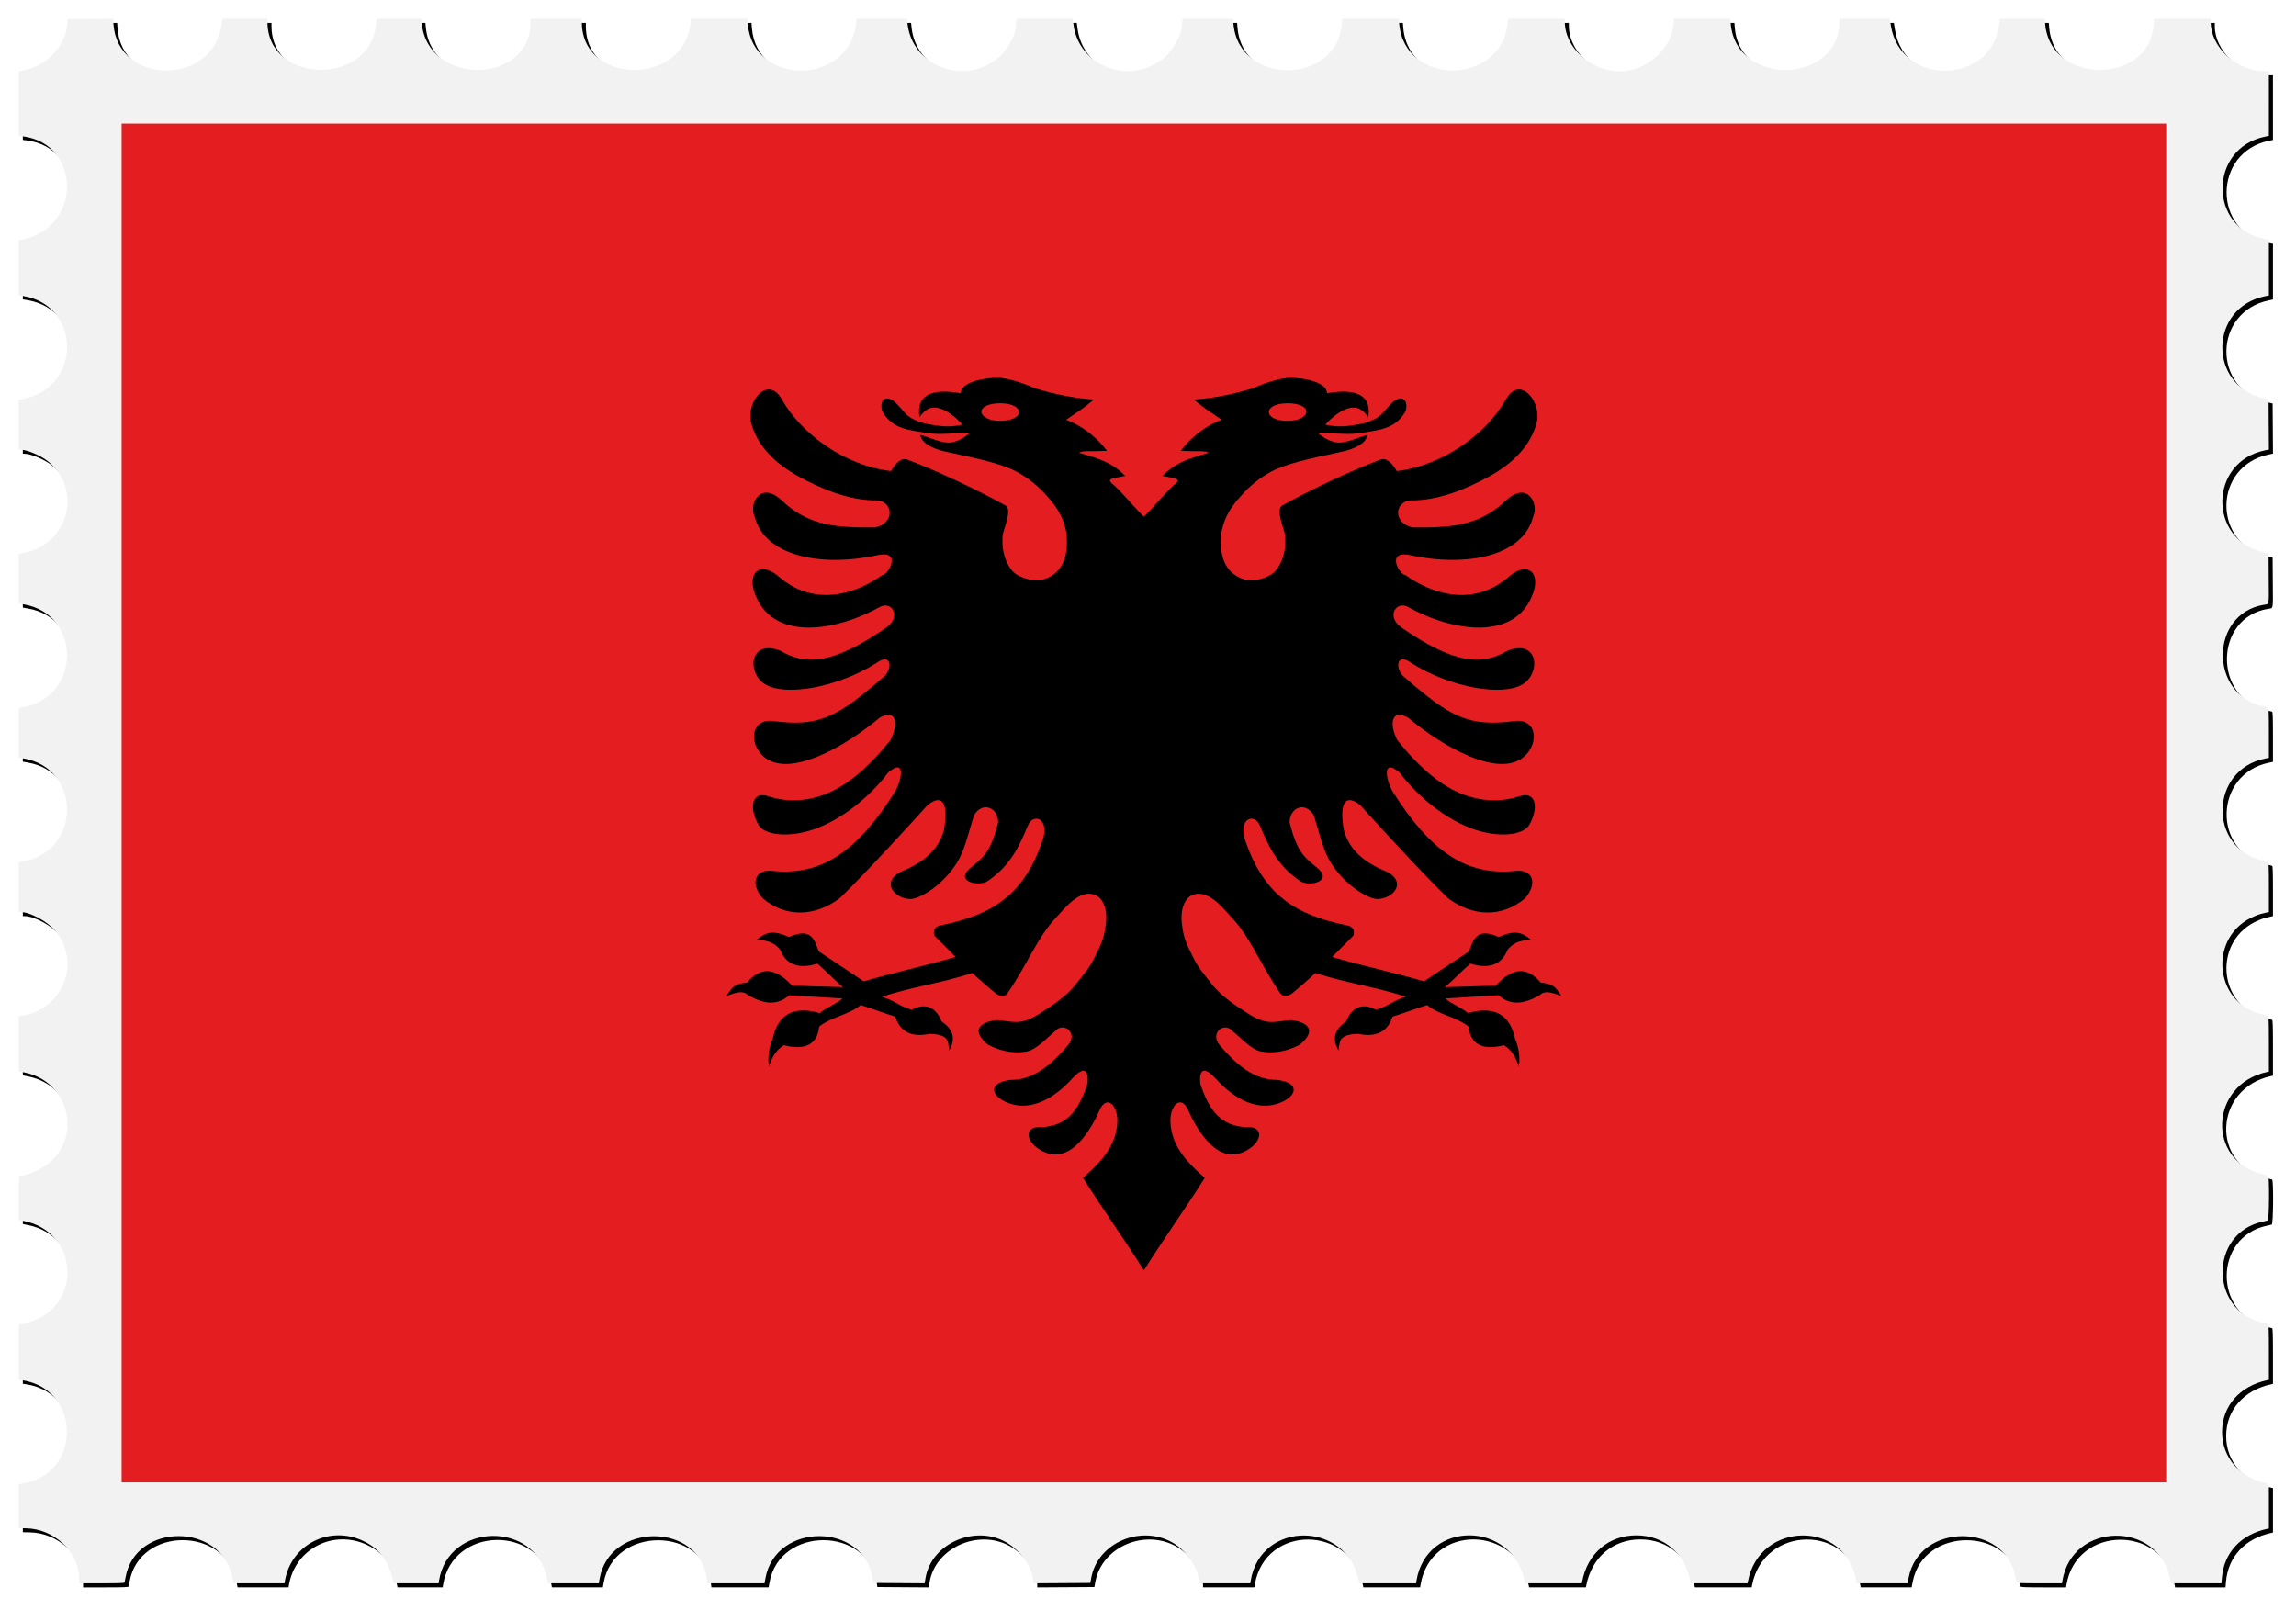
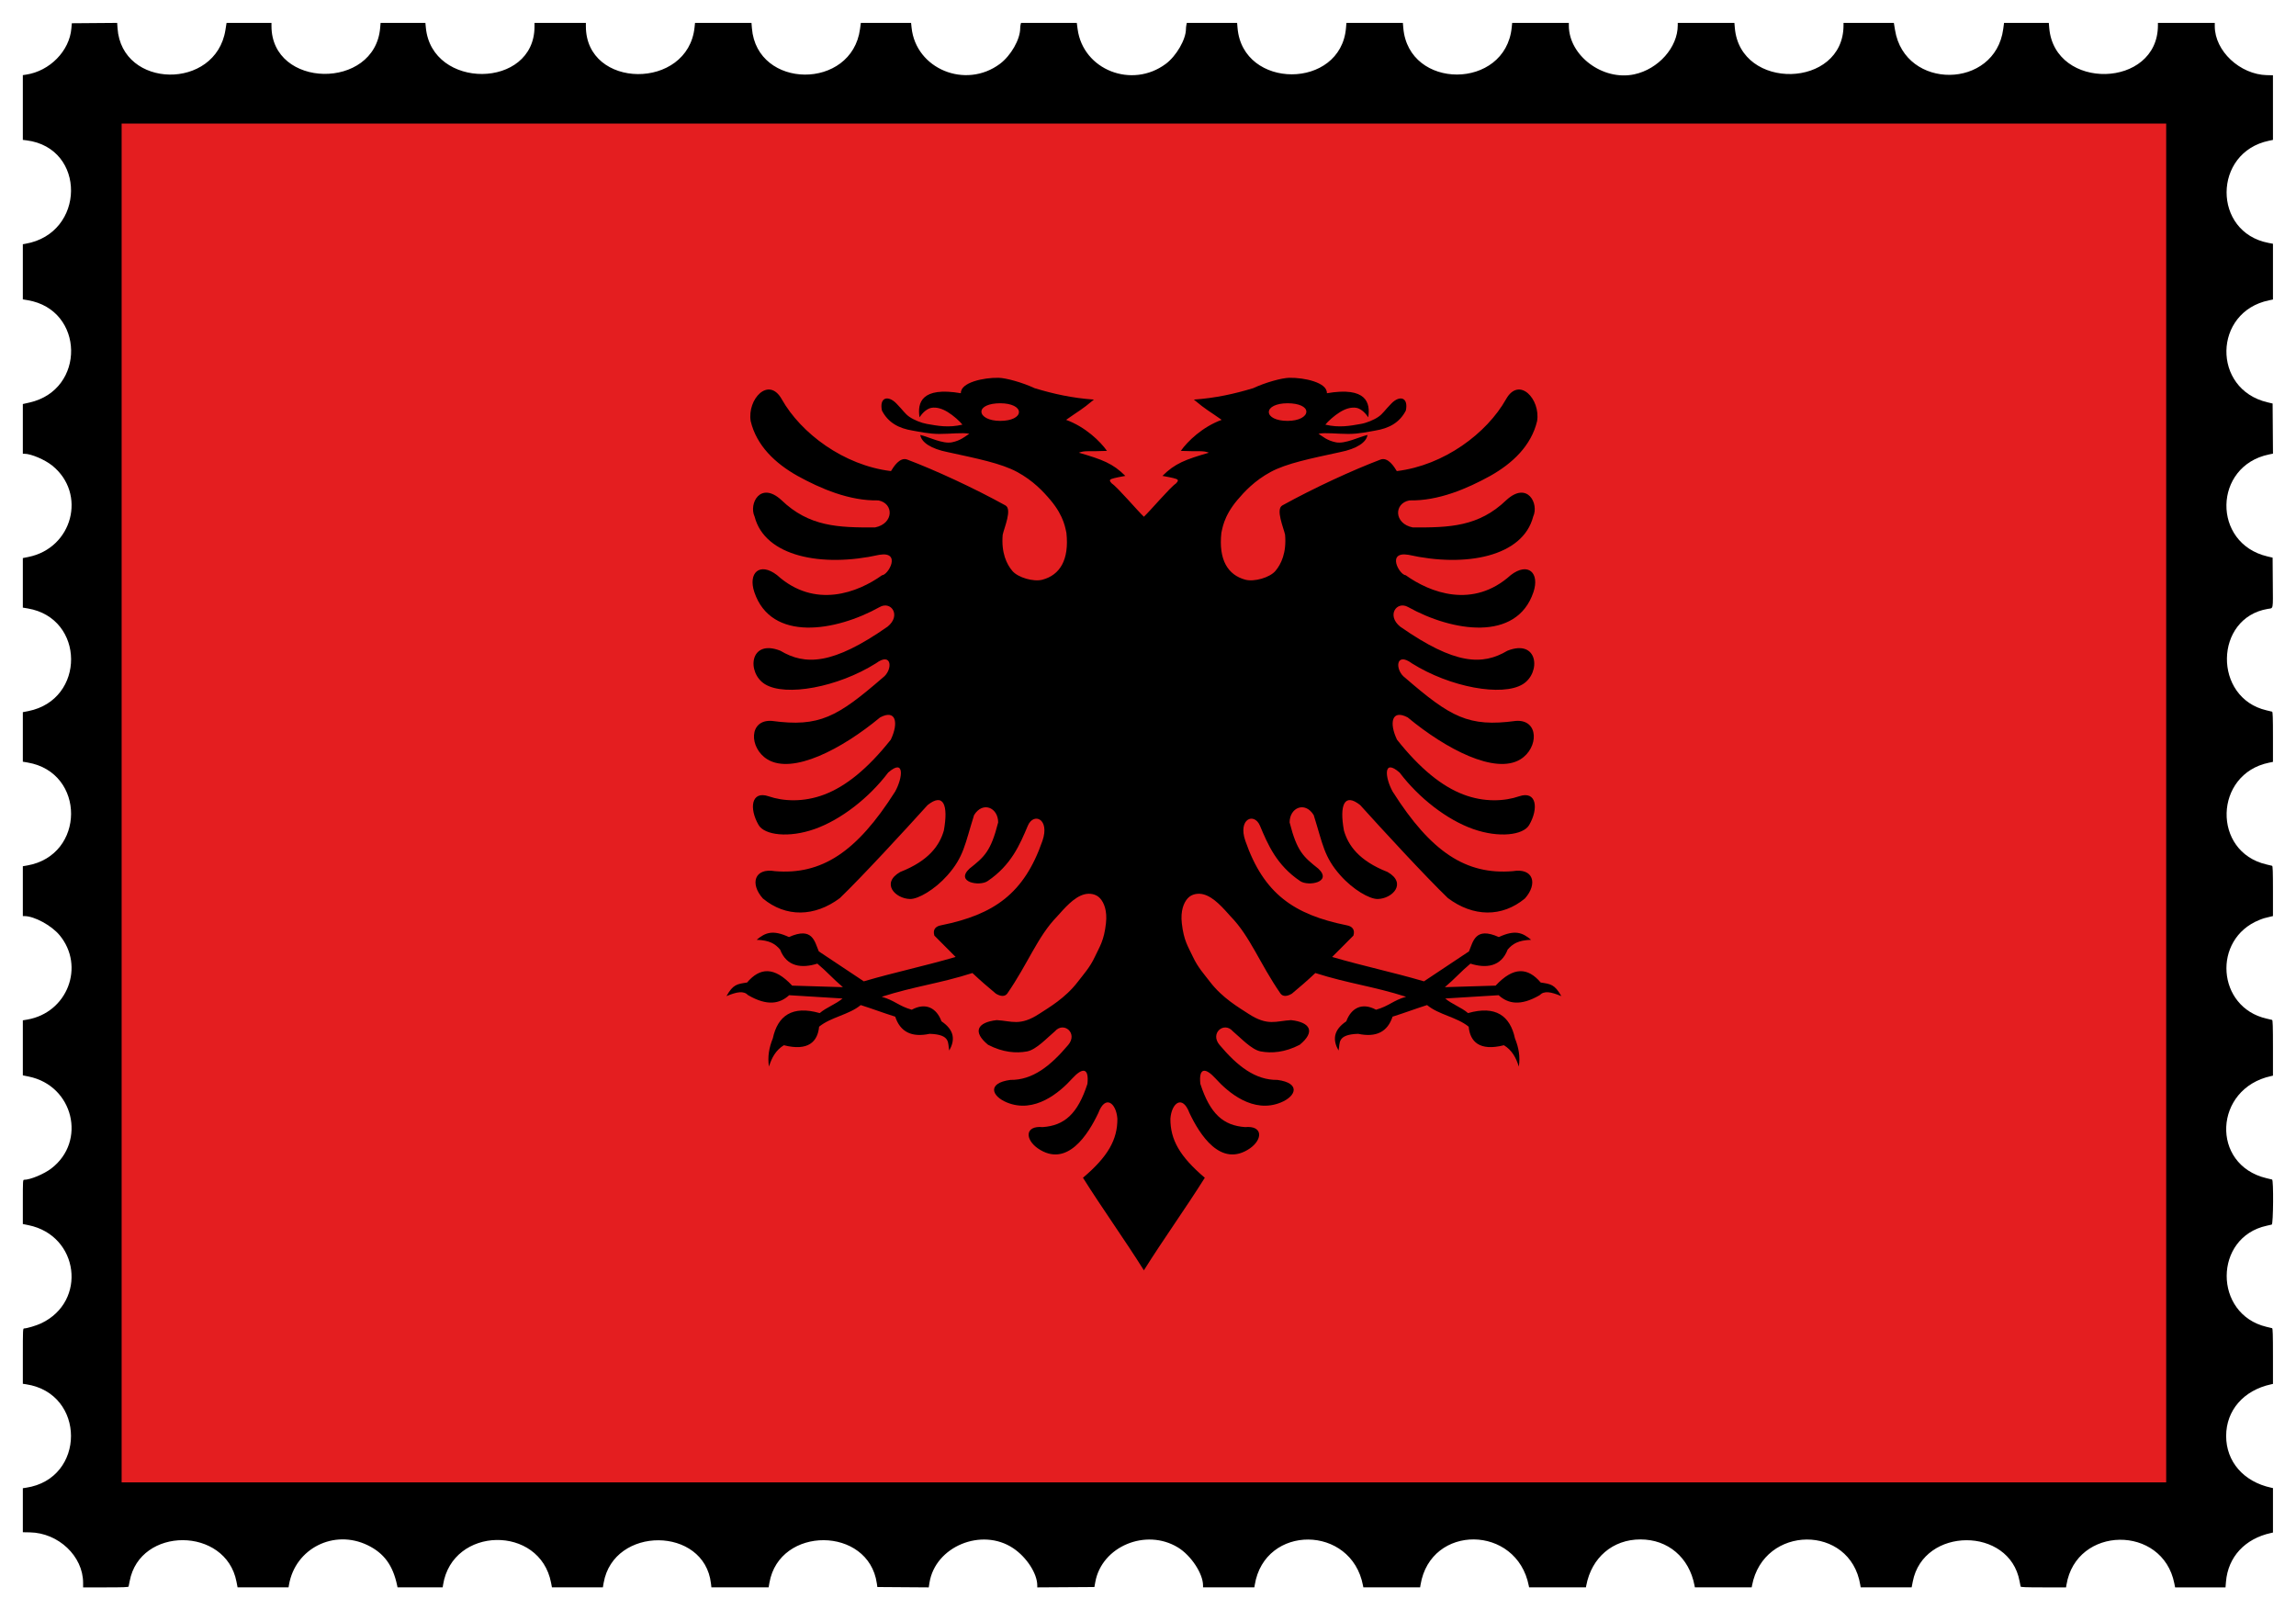
<svg xmlns="http://www.w3.org/2000/svg" xmlns:xlink="http://www.w3.org/1999/xlink" version="1.1" viewBox="0 0 3352 2350.9">
  <defs>
    <filter id="b" x="-.015" y="-.01" width="1.029" height="1.02" color-interpolation-filters="sRGB">
      <feGaussianBlur stdDeviation="13.923" />
    </filter>
  </defs>
  <path transform="matrix(0 1 1 0 27.416 27.416)" d="m82.308 3282.2c-0.989-39.5-35.333-76.2-71.441-76.2h-4.84v-83h3.542c92.315 0 95.886-150.89 3.756-158.68l-7.298-0.617v-65.346l8.831-1.176c88.423-11.773 89.723-143.65 1.558-157.99l-10.386-1.7v-73.5h3.542c92.358 0 95.93-150.88 3.756-158.68l-7.298-0.617v-82.706h3.542c32.139 0 63.994-28.277 71.534-63.5 9.82-45.9-27.203-95.5-71.26-95.5h-3.816v-82.724l6.75-0.684c91.162-9.234 91.652-150.57 0.548-158.27l-7.298-0.617v-82.412l7.385-0.624c90.231-7.627 90.222-150.71-0.011-158.34l-7.374-0.623v-73.456l3.125-0.625c1.719-0.344 4.337-0.625 5.818-0.625 15.126 0 39.423-14.074 50.863-29.463 36.836-49.549 8.741-120.77-50.766-128.69l-9.04-1.204v-81.406l2.25-0.603c1.238-0.332 3.796-0.609 5.686-0.617 16.181-0.064 39.8-13.527 51.767-29.507 37.492-50.063 7.612-122.91-52.954-129.09l-6.75-0.69v-73.364l8.831-1.176c89.495-11.916 88.546-150.57-1.081-157.85l-7.75-0.629v-82.428l6.33-0.649c92.07-9.5 90.76-158.69-1.395-158.69h-4.938v-75h5.34c91.384 0 92.718-150.07 1.41-158.65l-6.75-0.635v-65.42l7.25-0.617c91.283-7.77 88.713-158.68-2.698-158.68h-4.553v-65.58l10.298-1.633c88.403-14.023 86.169-151.44-2.561-157.54l-7.763-0.54 0.263-33.1 0.263-33.11 7.5-0.625c32.938-2.745 62.331-31.558 67.525-66.194l0.702-4.681h94.542l0.663 5.306c10.95 87.639 135.92 86.352 151.01-1.556l0.644-3.75h80.52l1.224 7.25c14.002 82.909 130.79 84.897 149.36 2.543l2.21-9.793h72.598v2.34c0 9.679 8.594 29.835 17.328 40.644 40.863 50.564 120.38 29.68 133.36-35.025l1.59-7.959h72.326l1.224 7.25c14.148 83.778 133.05 84.479 149.82 0.884l1.6-8.134h72.308l1.222 7.125c14.55 84.85 135.48 84.23 150.28-0.77l1.1-6.355h72.794v2.312c0 14.445 13.656 39.571 27.915 51.362 45.258 37.423 112.93 11.535 123.15-47.106l1.1-6.568h80.344l1.791 8.75c13.295 64.937 94.403 84.776 134.14 32.81 8.203-10.728 16.523-30.729 16.523-39.72 0-1.749 1.6-1.84 32.3-1.84h32.275l1.719 8.352c15.164 73.667 111.24 86.001 143.27 18.392 3.252-6.865 7.464-20.917 7.464-24.904 0-1.756 1.9-1.84 40.4-1.84h40.386l0.702 4.681c13.122 87.501 137.93 87.501 151.05 0l0.7-4.681 64.272 2.044e-4 0.177 10.25c0.722 41.71 34.737 77.65 73.573 77.735l6.75 0.015v33.031c0 25.576-0.282 33.109-1.25 33.373-0.688 0.188-4.175 0.882-7.75 1.543-80.196 14.816-79.773 140.34 0.526 155.91l8.468 1.642v74.41l-3.75 0.644c-53.208 9.138-81.66 65.77-57.75 114.95 11.576 23.808 29.363 36.816 58.75 42.963l2.75 0.575v65.872l-3.75 0.595c-85.611 13.591-87.911 141.56-2.835 157.7l6.585 1.249v74.338l-6.602 1.15c-83.37 14.518-82.649 147.04 0.852 156.65l5.75 0.662v83.536l-6.75 1.173c-83.357 14.481-82.634 144.77 0.871 156.79l5.379 0.774 0.524 75.026-6.829 1.075c-52.942 8.336-80.993 76.343-50.392 122.17 13.163 19.714 37.111 35.198 54.439 35.198h2.781l-0.261 41.694-0.261 41.694-7.5 1.368c-51.829 9.456-78.704 73.815-50.328 120.53 11.652 19.182 38.186 36.718 55.558 36.718h2.77v74.91l-3.75 0.616c-88.653 14.565-87.852 141.13 1 157.99l2.75 0.522v82.872l-3.75 0.616c-89.183 14.652-87.988 140.61 1.5 158.07l2.25 0.439v82.924l-2.75 0.522c-40.865 7.752-67.25 38.754-67.25 79.016 0 40.3 26.347 71.257 67.25 79.016l2.75 0.522v82.924l-2.75 0.522c-88.901 16.865-89.702 143.42-1 157.99l3.75 0.616v74.41l-8.468 1.642c-80.17 15.548-80.594 141.31-0.526 155.92 3.575 0.652 7.062 1.34 7.75 1.528 0.968 0.265 1.25 7.788 1.25 33.328v32.986l-3.75 0.616c-86.557 14.22-88.16 140.47-2 157.48l5.75 1.135v73.57l-8.25 0.685c-36.224 3.006-62.939 27.718-71.193 65.853l-0.595 2.75h-64.924l-0.595-2.75c-8.679-40.097-37.999-65.588-75.443-65.588-37.472 0-66.758 25.46-75.443 65.588l-0.595 2.75h-40.512c-31.573 0-40.583-0.276-40.832-1.25-0.176-0.688-1.07-4.4-1.987-8.25-18.498-77.675-130.95-77.294-147.63 0.5-0.648 3.025-1.395 6.287-1.659 7.25-0.621 2.265-65.151 2.756-65.728 0.5-0.176-0.688-1.07-4.4-1.987-8.25-19.507-81.91-130.98-76.863-149.07 6.75l-0.595 2.75h-40.512c-31.547 0-40.594-0.277-40.88-1.25-0.202-0.688-1.083-4.4-1.958-8.25-16.419-72.239-116.12-79.512-143.92-10.5-2.37 5.883-3.109 8.377-5.107 17.25l-0.619 2.75h-36.512c-28.347 0-36.594-0.28-36.88-1.25-0.202-0.688-1.094-4.4-1.982-8.25-18.36-79.578-132.17-76.705-148.56 3.75l-1.171 5.75h-36.46c-28.306 0-36.543-0.28-36.828-1.25-0.202-0.688-1.091-4.375-1.977-8.194-18.104-78.1-134.98-76.566-148.1 1.944-1.394 8.344 2.751 7.556-38.214 7.262l-36.578-0.262-1.815-7.693c-19.11-80.998-132.04-79.136-148.85 2.455l-1.187 5.762-73.152-0.524-1.815-7.693c-19.112-81.007-132.04-79.154-148.84 2.443l-1.184 5.75h-81.402l-1.234-6.504c-15.555-81.999-132.26-81.41-149.18 0.754l-1.184 5.75-94.358-0.02-0.218-8.745z" filter="url(#b)" />
-   <path d="m3303.7 103.72c-39.592-0.989-76.244-35.333-76.244-71.442v-4.84h-83v3.542c0 92.315-150.89 95.886-158.68 3.756l-0.617-7.298h-65.346l-1.176 8.831c-11.773 88.423-143.65 89.723-157.99 1.558l-1.69-10.385h-73.5v3.542c0 92.358-150.88 95.93-158.68 3.756l-0.617-7.298h-82.706v3.542c0 32.139-28.277 63.994-63.5 71.534-45.882 9.821-95.5-27.203-95.5-71.259v-3.816h-82.724l-0.684 6.75c-9.234 91.163-150.57 91.652-158.27 0.548l-0.617-7.298h-82.412l-0.624 7.385c-7.627 90.231-150.71 90.222-158.34-0.011l-0.623-7.374h-73.456l-0.625 3.125c-0.344 1.719-0.625 4.337-0.625 5.818 0 15.126-14.074 39.423-29.463 50.863-49.549 36.837-120.77 8.741-128.69-50.766l-1.204-9.04h-81.406l-0.603 2.25c-0.332 1.238-0.609 3.796-0.617 5.686-0.064 16.181-13.527 39.8-29.507 51.767-50.063 37.492-122.91 7.612-129.09-52.954l-0.69-6.75h-73.364l-1.176 8.831c-11.916 89.495-150.57 88.546-157.85-1.081l-0.629-7.75h-82.428l-0.648 6.33c-9.433 92.073-158.63 90.764-158.63-1.395v-4.938h-75v5.34c0 91.384-150.07 92.718-158.65 1.41l-0.635-6.75h-65.42l-0.617 7.25c-7.766 91.281-158.68 88.716-158.68-2.697v-4.553h-65.58l-1.633 10.298c-14.08 88.404-151.5 86.174-157.6-2.557l-0.534-7.763-66.212 0.527-0.625 7.5c-2.745 32.939-31.558 62.331-66.194 67.525l-4.681 0.702v94.542l5.306 0.663c87.639 10.95 86.352 135.92-1.556 151.01l-3.75 0.644v80.52l7.25 1.224c82.909 14.002 84.897 130.79 2.543 149.36l-9.793 2.208v72.598h2.34c9.679 0 29.835 8.594 40.644 17.328 50.564 40.863 29.68 120.38-35.025 133.36l-7.959 1.596v72.326l7.25 1.224c83.778 14.148 84.479 133.05 0.884 149.82l-8.134 1.631v72.308l7.125 1.222c84.85 14.55 84.23 135.48-0.77 150.28l-6.355 1.107v72.794h2.312c14.445 0 39.571 13.656 51.362 27.915 37.423 45.258 11.535 112.93-47.106 123.15l-6.568 1.144v80.344l8.75 1.791c64.937 13.295 84.776 94.403 32.81 134.14-10.728 8.203-30.729 16.523-39.72 16.523-1.749 0-1.84 1.602-1.84 32.275v32.275l8.352 1.719c73.667 15.164 86.001 111.24 18.392 143.27-6.865 3.252-20.917 7.464-24.904 7.464-1.756 0-1.84 1.837-1.84 40.386v40.386l4.681 0.702c87.501 13.122 87.501 137.93 0 151.05l-4.681 0.702 2.04e-4 64.272 10.25 0.177c41.71 0.722 77.65 34.737 77.735 73.573l0.015 6.75h33.031c25.576 0 33.109-0.282 33.373-1.25 0.188-0.688 0.882-4.175 1.543-7.75 14.816-80.196 140.34-79.773 155.91 0.526l1.642 8.468h74.41l0.644-3.75c9.138-53.208 65.77-81.66 114.95-57.75 23.808 11.576 36.816 29.363 42.963 58.75l0.575 2.75h65.872l0.595-3.75c13.591-85.611 141.56-87.911 157.7-2.835l1.249 6.585h74.338l1.15-6.602c14.518-83.37 147.04-82.649 156.65 0.852l0.662 5.75h83.536l1.173-6.75c14.481-83.357 144.77-82.634 156.79 0.871l0.774 5.379 75.026 0.524 1.075-6.829c8.336-52.942 76.343-80.993 122.17-50.392 19.714 13.163 35.198 37.111 35.198 54.439v2.781l83.388-0.522 1.368-7.5c9.456-51.829 73.815-78.704 120.53-50.328 19.182 11.652 36.718 38.186 36.718 55.558v2.77h74.91l0.616-3.75c14.565-88.653 141.13-87.852 157.99 1l0.522 2.75h82.872l0.616-3.75c14.652-89.183 140.61-87.988 158.07 1.5l0.439 2.25h82.924l0.522-2.75c7.752-40.865 38.754-67.25 79.016-67.25 40.3 0 71.257 26.347 79.016 67.25l0.522 2.75h82.924l0.522-2.75c16.865-88.901 143.42-89.702 157.99-1l0.616 3.75h74.41l1.642-8.468c15.548-80.17 141.31-80.594 155.92-0.526 0.652 3.575 1.34 7.062 1.528 7.75 0.265 0.968 7.788 1.25 33.328 1.25h32.986l0.616-3.75c14.22-86.557 140.47-88.16 157.48-2l1.135 5.75h73.57l0.685-8.25c3.006-36.224 27.718-62.939 65.853-71.193l2.75-0.595v-64.924l-2.75-0.595c-40.097-8.679-65.588-37.999-65.588-75.443 0-37.472 25.46-66.758 65.588-75.443l2.75-0.595v-40.512c0-31.573-0.276-40.583-1.25-40.832-0.688-0.176-4.4-1.07-8.25-1.987-77.675-18.498-77.294-130.95 0.5-147.63 3.025-0.648 6.287-1.395 7.25-1.659 2.265-0.621 2.756-65.151 0.5-65.728-0.688-0.176-4.4-1.07-8.25-1.987-81.91-19.507-76.863-130.98 6.75-149.07l2.75-0.595v-40.512c0-31.547-0.277-40.594-1.25-40.88-0.688-0.202-4.4-1.083-8.25-1.958-72.239-16.419-79.512-116.12-10.5-143.92 5.883-2.37 8.377-3.109 17.25-5.107l2.75-0.619v-36.512c0-28.347-0.28-36.594-1.25-36.88-0.688-0.202-4.4-1.094-8.25-1.982-79.578-18.36-76.705-132.17 3.75-148.56l5.75-1.171v-36.46c0-28.306-0.28-36.543-1.25-36.828-0.688-0.202-4.375-1.091-8.194-1.977-78.1-18.104-76.566-134.98 1.944-148.1 8.344-1.394 7.556 2.751 7.262-38.214l-0.262-36.578-7.693-1.815c-80.998-19.11-79.136-132.04 2.455-148.85l5.762-1.187-0.262-36.576-0.262-36.576-7.693-1.815c-81.007-19.112-79.154-132.04 2.443-148.84l5.75-1.184v-81.402l-6.504-1.234c-81.999-15.555-81.41-132.26 0.754-149.18l5.75-1.184-0.02-94.358-8.745-0.218z" fill="#f2f2f2" />
  <rect x="177.58" y="180.4" width="2984.9" height="1983.7" fill="#e41e20" />
  <g transform="translate(0,105)">
    <path id="a" d="m1457.2 446.55c-20.731-0.35-55.138 6.609-54.368 22.52-57.744-9.897-63.757 13.955-60.364 35.179 5.494-8.423 12.184-12.996 17.323-13.858 7.7-1.278 15.758 1.209 23.986 6.263 8.229 5.054 17.294 13.21 21.321 18.256-20.38 4.872-36.124 1.727-52.102-1.067-7.877-1.378-18.899-5.809-25.451-10.394-6.553-4.586-8.616-8.902-18.922-19.455-12.151-12.443-25.084-8.939-21.054 10.394 9.319 17.956 24.888 25.962 44.507 29.183 9.441 1.55 23.504 4.915 39.443 4.93 15.94 0.017 33.837-2.303 43.574-0.267-5.85 3.673-12.47 10.005-25.585 12.526-13.337 2.564-33.614-7.931-45.972-10.794 1.57 10.398 14.686 20.119 40.509 25.185 42.434 9.24 77.696 16.262 101.01 28.916 23.311 12.654 38.008 28.496 48.504 40.909 20.888 24.703 21.987 43.665 23.319 47.838 4.298 39.467-9.464 61.669-35.046 68.492-12.791 3.412-35.511-3.013-43.84-12.792-8.33-9.777-16.434-26.583-14.125-52.901 2.245-10.325 14.051-37.218 3.998-42.774-46.315-25.599-102.56-51.487-143.25-66.892-11.121-4.211-20.283 10.905-23.852 16.79-69.126-8.418-131.45-55.196-159.5-105-19.108-33.923-50.6 0.07-45.306 32.114 8.547 35.766 35.797 61.625 68.492 79.952 33.556 18.477 75.5 36.659 117.93 35.712 22.859 4.324 22.633 33.897-4.797 39.443-53.646 0.339-96.444-0.998-136.85-39.976-30.65-27.985-47.904 5.36-39.043 24.252 15.015 58.241 98.102 74.55 182.16 55.7 32.55-5.39 13.059 29.488 3.864 29.849-35.122 25.182-98.001 49.822-153.38-0.267-25.339-19.403-42.471-3.093-33.047 24.919 24.57 73.033 118.56 57.694 183.09 21.72 16.61-9.259 31.684 12.283 11.46 28.65-80.251 56.074-120.38 56.712-156.57 35.179-45.317-17.872-49.303 32.392-22.387 48.904 29.917 18.353 106.05 4.593 161.9-30.515 23.945-17.802 25.028 10.034 9.861 21.054-66.282 57.282-92.408 72.366-161.5 63.029-34.263-2.671-33.748 39.571-6.796 56.1 36.799 22.568 108.66-14.892 164.44-61.164 23.475-12.544 27.33 8.028 15.724 32.381-34.079 42.996-66.065 68.346-96.875 80.085-30.811 11.74-60.446 9.869-81.418 2.663-25.586-8.79-28.794 17.8-14.658 41.975 8.521 14.573 43.834 19.245 81.951 5.73 38.117-13.513 79.039-45.211 107.14-82.351 24.446-21.401 21.406 7.35 10.26 27.584-56.262 88.944-107.72 121.94-175.49 116.33-30.052-5.103-36.876 18.266-17.722 39.843 33.633 27.892 75.685 27.018 112.47-0.533 32.698-31.526 95.251-99.411 128.06-135.79 23.117-18.429 30.502-0.261 23.719 37.178-6.169 21.44-21.612 44.02-63.695 60.497-28.75 16.408-7.16 39.023 14.391 39.443 11.86 0.231 35.943-13.633 54.368-34.379 24.238-27.293 25.68-45.616 39.043-88.08 12.626-20.7 35.177-11.038 35.179 10.66-10.816 42.535-20.109 50.162-41.975 67.56-20.915 19.636 14.563 26.18 26.517 18.122 34.584-23.311 47.209-53.465 58.765-80.885 8.341-19.793 32.537-10.198 21.321 22.12-26.804 77.235-70.849 107.65-147.91 123.26-7.81 1.389-12.574 5.998-9.861 15.058 10.343 10.738 20.705 20.481 31.048 31.181-47.652 13.874-86.366 21.669-134.05 35.581-23.397-15.339-42.298-28.352-65.694-43.707-6.17-14.422-9.046-36.437-43.574-20.921-23.397-10.806-34.189-6.843-47.172 3.998 18.743 0.698 26.897 5.718 34.246 14.258 9.595 25.27 31.72 27.711 54.368 20.521 14.734 12.412 22.58 21.932 37.311 34.379-27.5-0.94-46.659-1.428-74.089-2.264-26.185-28.115-47.084-26.575-65.827-4.53-14.285 2.195-20.341 2.502-30.115 19.855 15.373-6.309 25.044-8.2 31.714-1.332 27.839 16.14 46.026 12.537 59.831 0 26.859 1.643 51.061 3.032 77.953 4.797-9.878 8.397-23.435 12.851-33.314 21.321-40.34-11.541-61.394 3.994-68.492 36.911-5.406 13.286-7.938 26.964-5.596 41.176 3.905-12.999 10.182-24.175 21.72-31.181 35.955 9.133 49.475-5.545 51.436-27.05 17.331-14.141 43.466-17.26 60.764-31.581 20.225 6.475 30.001 10.485 50.37 16.923 7.242 22.006 23.629 30.72 50.236 25.052 31.674 0.994 26.082 13.99 28.65 24.386 8.418-14.929 8.183-29.448-11.327-42.641-7.098-19.284-22.825-28.054-43.441-16.923-19.406-5.51-24.508-13.428-43.84-18.922 48.901-15.586 83.59-19.094 132.45-34.646 12.232 11.538 21.926 19.821 34.246 30.115 6.493 3.876 12.709 4.852 16.524 0 30.62-44.318 44.295-83.376 72.756-112.6 10.873-12.091 24.611-28.405 39.843-32.381 7.616-1.988 16.956-0.775 22.92 5.73 5.964 6.505 10.648 18.493 8.662 36.378-2.851 25.673-9.054 33.779-16.257 49.17-7.203 15.392-16.005 24.859-25.052 36.645-18.094 23.572-41.969 37.291-56.1 46.505-28.261 18.429-40.214 10.363-62.096 9.194-28.283 3.174-35.808 16.948-12.659 35.978 21.64 11.26 41.091 12.65 56.9 9.727 13.573-2.51 29.458-20.029 40.776-29.449 12.74-14.718 33.861 2.736 19.455 19.855-26.179 31.106-52.337 51.615-84.616 51.169-33.92 4.565-27.575 23.623-5.063 32.914 40.514 16.72 77.094-14.598 95.676-35.179 14.337-15.685 24.52-16.297 21.987 7.995-14.233 43.978-33.683 60.967-65.428 63.162-25.749-2.391-26.027 17.485-7.196 30.915 42.898 29.692 73.965-20.872 88.48-51.436 10.343-27.57 26.208-14.459 27.85 8.262 0.214 30.358-13.503 55.144-50.236 86.215 28.106 44.78 60.871 90.326 89.013 135.25l85.304-950.07-85.282-150.11c-8.882-8.2-38.922-43.592-46.771-48.504-2.863-3.059-4.604-5.22-0.399-6.796 4.066-1.524 13.585-3.231 19.988-4.397-18.087-18.118-33.587-23.928-67.827-33.845 8.344-3.554 16.461-1.485 41.042-2.663-9.759-13.853-31.556-35.072-59.698-45.308 18.585-13.212 22.207-14.098 40.642-29.582-31.924-2.264-59.185-8.345-86.615-16.657-17.342-8.109-41.428-14.993-53.168-15.191zm3.066 37.178c16.87 0 27.317 5.783 27.317 12.792 0 7.131-10.447 12.926-27.317 12.926-16.8 0-27.45-6.323-27.45-13.458 0-7.01 10.651-12.26 27.45-12.26z" />
    <use transform="matrix(-1 0 0 1 3340 0)" width="100%" height="100%" xlink:href="#a" />
  </g>
</svg>